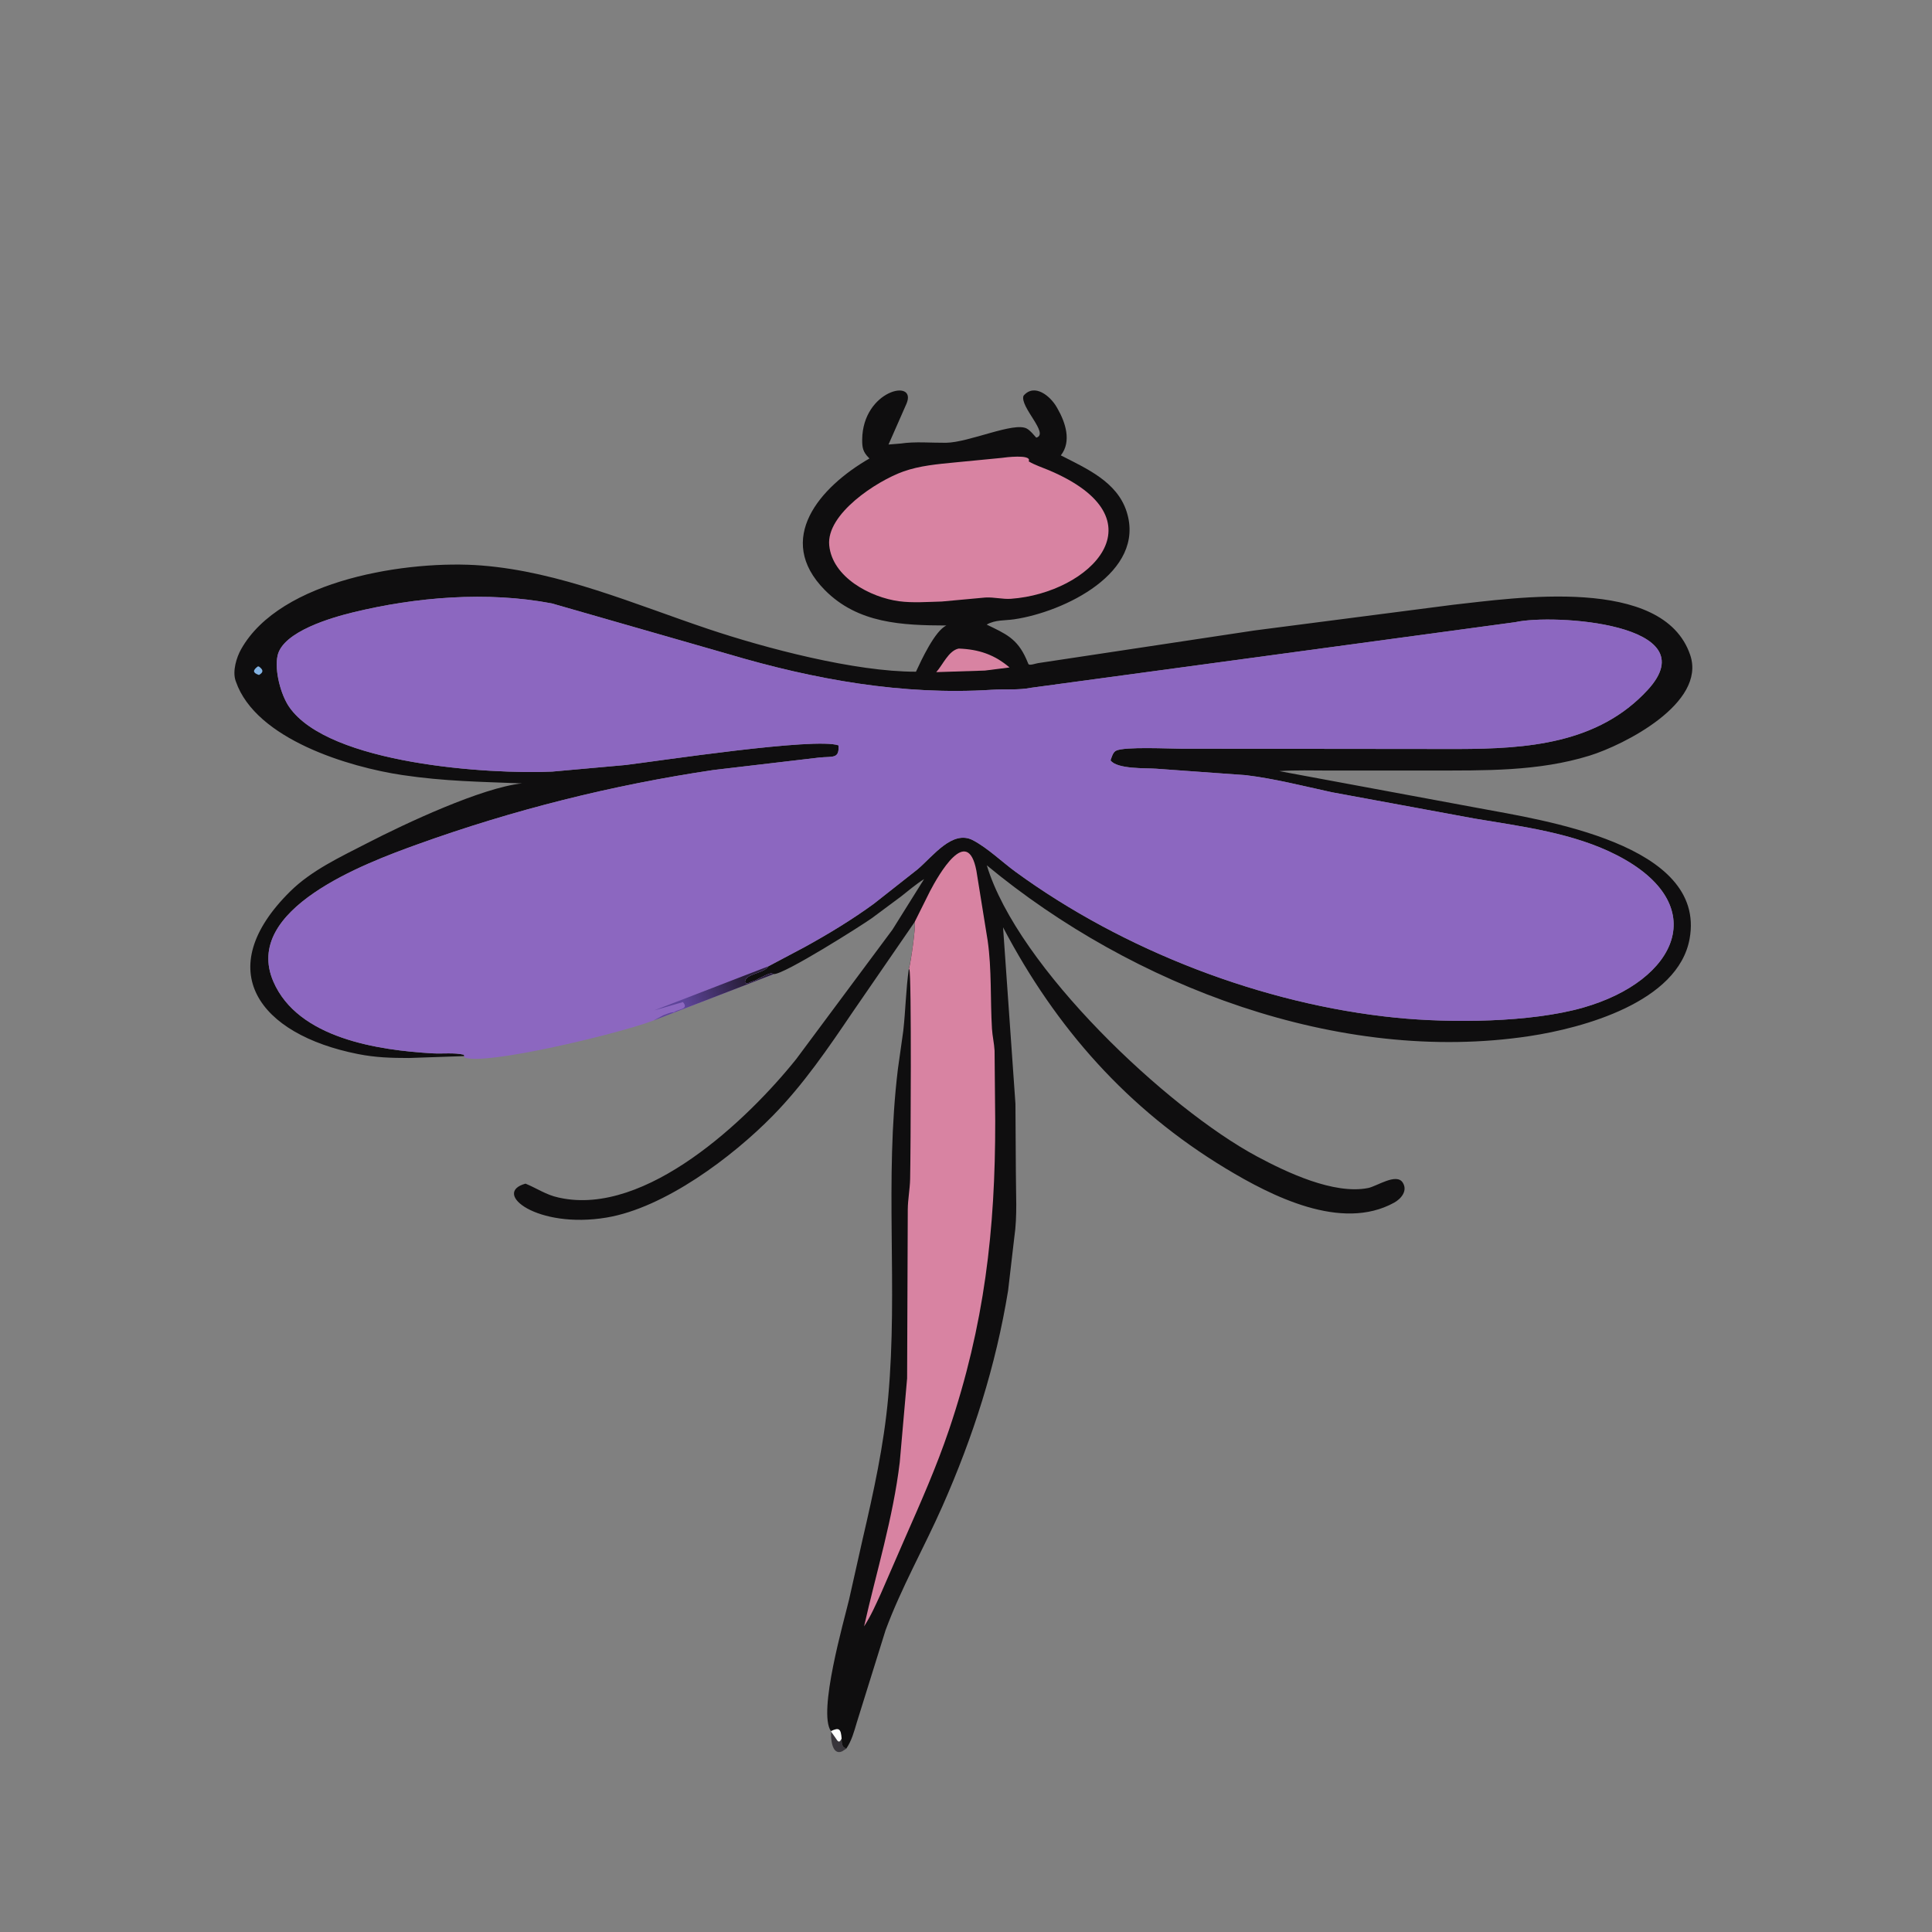
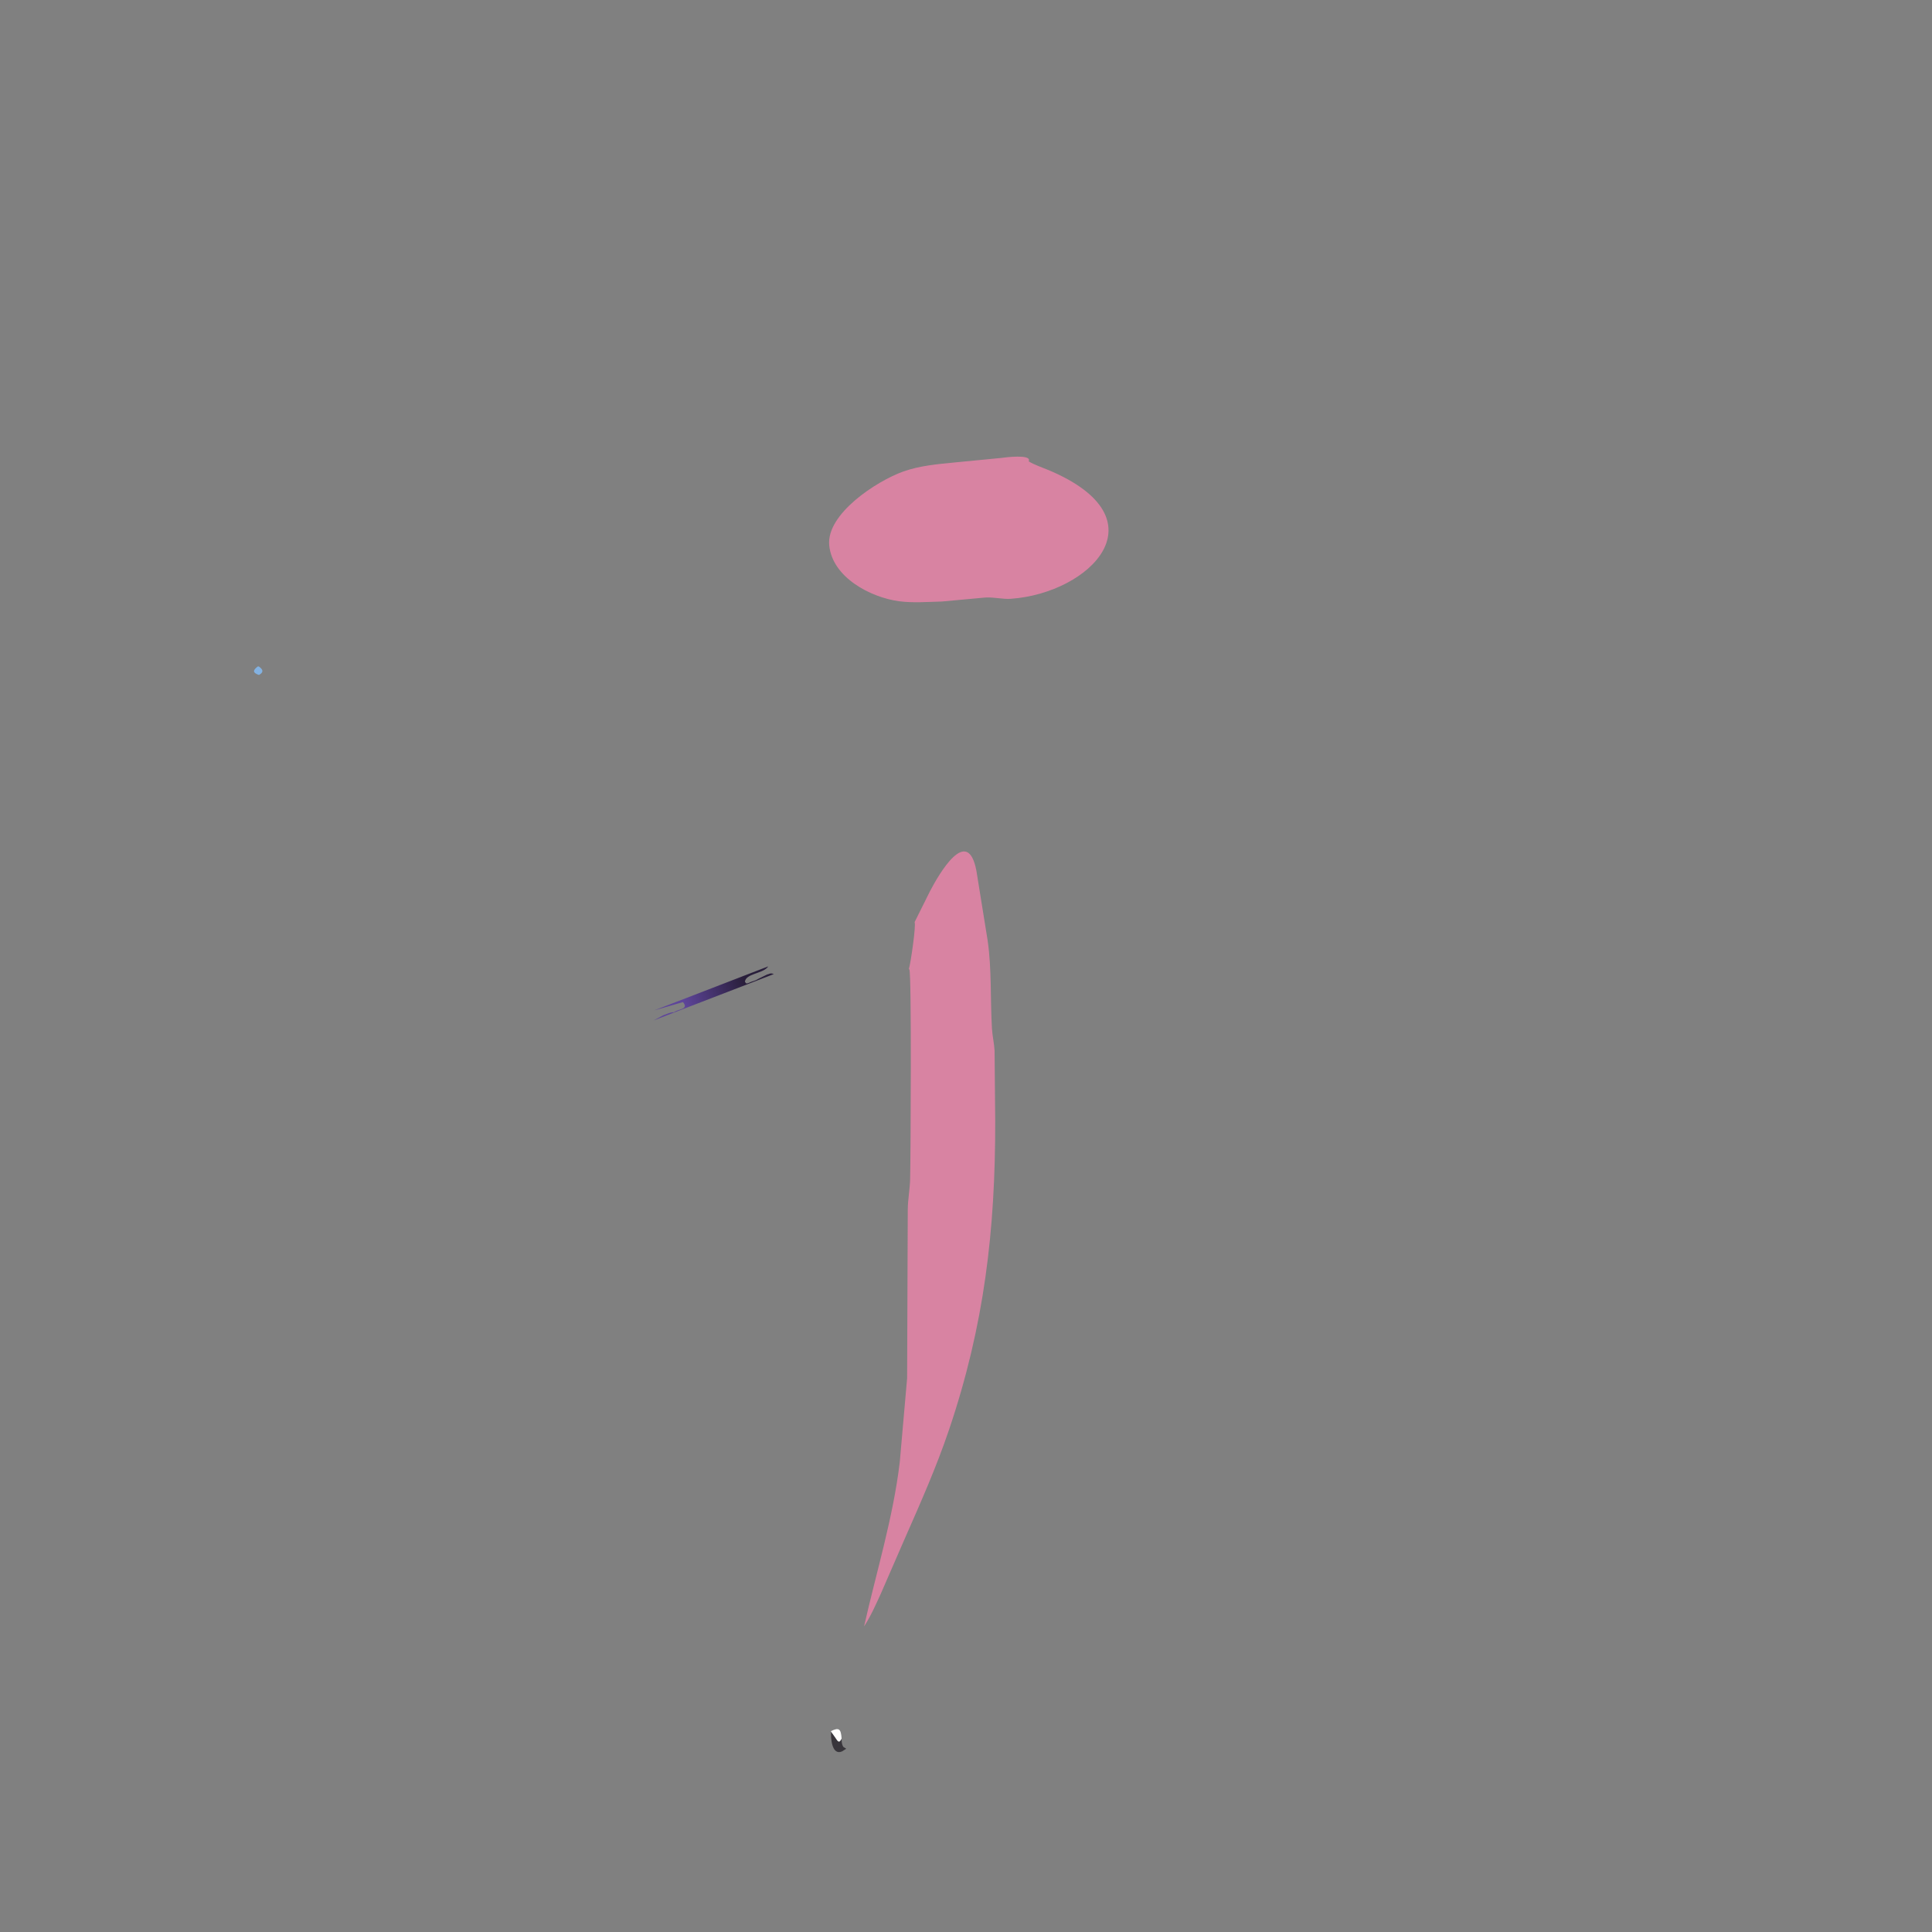
<svg xmlns="http://www.w3.org/2000/svg" version="1.1" style="display: block;" viewBox="0 0 2048 2048" width="640" height="640">
  <rect x="0" y="0" width="2048" height="2048" fill="#808080" stroke="none" />
  <defs>
    <linearGradient id="Gradient1" gradientUnits="userSpaceOnUse" x1="789.223" y1="1041.52" x2="724.911" y2="1063.86">
      <stop class="stop0" offset="0" stop-opacity="1" stop-color="rgb(41,30,59)" />
      <stop class="stop1" offset="1" stop-opacity="1" stop-color="rgb(94,69,154)" />
    </linearGradient>
  </defs>
  <path transform="translate(0,0)" fill="rgb(56,53,59)" d="M 881.065 1835.72 L 885.512 1842 C 888.299 1846.47 889.728 1848.11 892.16 1842.91 C 892.22 1846.33 892.083 1848.84 894.021 1851.83 L 897.054 1853.69 L 892.73 1856.5 C 881.877 1861.45 880.367 1842.4 881.065 1835.72 z" />
-   <path transform="translate(0,0)" fill="rgb(15,14,15)" d="M 492.327 1119.49 L 433.564 1121.52 C 414.357 1121.51 398.243 1121.04 379.506 1117.34 C 274.148 1096.51 223.36 1028.13 307.693 944.868 C 330.342 922.505 360.951 908.378 388.915 893.934 C 430.412 872.501 510.747 835 553.3 830.427 C 508.706 828.658 471.325 828.236 426.74 821.625 C 370.061 813.22 271.214 783.693 250.061 722.5 L 249.626 721.276 C 246.399 711.34 250.583 697.16 255.504 688.353 C 297.122 613.883 433.894 593.378 510.707 599.475 C 593.62 606.055 672.547 640.495 750.571 666.689 C 811.636 687.19 906.137 712.136 970.944 712.043 C 976.609 699.914 991.098 668.406 1003.27 663.049 C 956.338 662.875 909.465 661.052 874.278 625.405 C 820.98 571.41 868.986 516.315 921.679 485.991 L 920.74 485.058 C 914.775 479.009 913.869 474.37 913.956 465.963 C 914.501 413.469 972.48 400.588 960.94 427.889 L 941.865 471.215 L 954.942 470.145 C 970.094 467.862 987.322 469.508 1002.66 469.36 C 1027.36 469.121 1074.79 446.851 1088.43 454.3 C 1092.22 456.37 1095.59 460.779 1098.5 463.93 C 1112.85 459.943 1080.74 431.268 1084.98 419.5 C 1096.56 405.878 1113.39 419.821 1120.08 431.5 L 1121 433.084 C 1129.45 447.769 1136.15 468.018 1124.52 482.714 C 1151.66 496.658 1184.06 510.585 1194.25 542.312 C 1214.97 606.854 1127.84 648.731 1075.08 656.484 C 1064.9 657.98 1055.14 656.83 1045.92 662.087 C 1065.64 671.713 1078.14 676.539 1087.91 698.638 L 1090.11 703.782 C 1091.03 705.978 1098.25 703.165 1100.49 702.919 L 1330 668.293 L 1540.29 641.09 C 1605 634.044 1763.05 609.525 1791.7 694.379 C 1808.93 745.431 1721.63 789.67 1684.97 801.023 C 1630.44 817.908 1573.54 816.715 1517.14 816.788 L 1409.12 816.816 C 1391.49 816.816 1373.6 816.188 1356 817.401 L 1567.36 856.628 C 1634.88 869.312 1809.27 894.569 1791.06 995.133 C 1778.86 1062.54 1677.59 1089.79 1621.4 1098.3 C 1419.76 1128.88 1200.47 1045.21 1046.06 917.278 C 1078.71 1025.52 1237.63 1175.05 1332.5 1225.9 C 1363.33 1242.43 1413.78 1266.59 1450.28 1259.35 C 1459.46 1257.53 1480.11 1243.23 1486.86 1253.45 C 1492.53 1262.03 1485.42 1270.7 1477.81 1274.89 C 1421.91 1305.67 1347.86 1267.94 1299.18 1238.53 C 1195.46 1175.85 1119.36 1089.8 1063.29 983.021 L 1076.41 1170 L 1076.85 1241.75 C 1076.82 1264.48 1078.56 1289.05 1075.22 1311.5 L 1068.62 1368.12 C 1055.57 1447.99 1031.71 1522.71 999.022 1596.62 C 979.535 1640.68 955.45 1682.89 938.717 1728.13 L 908.212 1826 C 905.368 1835.57 902.77 1845.36 897.054 1853.69 L 894.021 1851.83 C 892.083 1848.84 892.22 1846.33 892.16 1842.91 C 889.728 1848.11 888.299 1846.47 885.512 1842 L 881.065 1835.72 L 880.837 1835.06 C 866.691 1815.11 894.777 1717.89 900.096 1695.4 L 914.459 1631.42 C 926.051 1581.52 936.91 1532.33 941.526 1481.17 C 952.042 1364.64 937.428 1251.87 951.817 1133.16 L 957.494 1092.85 C 959.98 1070.91 960.258 1048.93 963.409 1027.04 C 965.359 1020.92 971.23 980.796 969.522 977.448 L 903.933 1072.71 C 877.898 1111.16 851.752 1149.54 819.11 1182.81 C 776.282 1226.48 704.514 1280.38 642.956 1290.67 C 569.401 1302.98 520.921 1264.62 557.078 1254.71 C 569.152 1259.64 578.979 1266.65 591.963 1269.41 L 593.277 1269.7 C 684.725 1289.54 792.49 1187.06 844.143 1122.52 L 946.014 985.518 L 979.556 931.881 C 970.867 937.33 963.108 944.085 955.032 950.378 L 924.345 973.189 C 914.001 980.609 831.159 1033.16 820.293 1032.56 C 818.798 1032.03 817.931 1031.68 816.25 1032.01 L 815 1032.51 C 812.634 1033.3 813.957 1032.63 812.266 1033.47 L 804 1037.51 C 802.523 1038.32 801.632 1038.98 800 1039.5 L 797 1040.51 C 794.55 1041.33 793.414 1042.5 791 1042.51 L 789.646 1040.71 C 790.456 1032.31 807.715 1032.01 813.324 1025.67 L 814.354 1024.4 L 852.9 1003.96 C 878.164 990.041 902.847 975.118 926.168 958.128 L 972.717 921.477 C 989.249 907.398 1009.74 879.196 1031.49 890.757 C 1047.32 899.169 1062 913.557 1076.57 924.184 C 1190.89 1007.6 1338.81 1064.7 1479.68 1078.8 C 1538.26 1084.67 1622.63 1083.97 1678.15 1068.13 C 1778.23 1039.57 1815.6 958.864 1714.02 906.576 C 1668.09 882.939 1613.36 876.141 1562.99 867.687 L 1411.57 839.77 C 1381.68 833.267 1351 825.371 1320.66 821.719 L 1225.49 814.862 C 1215.03 814.081 1183.98 815.541 1177.21 806 C 1178.45 802.649 1179.66 797.528 1183 795.801 C 1191.84 791.229 1240.13 793.67 1252.32 793.681 L 1545.68 793.974 C 1618.42 793.777 1694.01 788.577 1746.63 731.337 C 1811.51 660.771 1646.07 650.466 1606.27 659.52 L 1092.89 729.079 C 1079.72 731.734 1065.1 730.312 1051.69 731.175 C 956.943 737.265 862.917 720.294 772.311 693.43 L 585.01 639.662 C 516.46 626.562 440.881 632.817 373.664 649.272 C 352.643 654.418 299.726 669.268 294.208 695.134 C 290.868 710.794 297.606 736.391 306.508 749.323 C 348.392 810.161 519.262 820.969 585.207 817.937 L 663.222 810.923 C 698.033 806.689 864.661 781.353 888.847 790.134 C 889.816 804.881 882.724 801.51 868.031 803.092 L 756.361 816.233 C 649.177 832.122 543.844 858.519 441.966 895.263 C 386.625 915.223 256.772 963.766 289.713 1040.36 C 315.711 1100.81 401.076 1113.27 458.5 1116.59 C 469.012 1117.2 481.698 1115.62 491.751 1118.06 L 492.327 1119.49 z" />
  <path transform="translate(0,0)" fill="rgb(131,178,226)" d="M 273.21 706.5 L 274.428 706.505 C 279.085 709.861 279.712 712.607 274.5 715.51 C 267.577 713.148 267.935 710.504 273.21 706.5 z" />
  <path transform="translate(0,0)" fill="rgb(254,254,254)" d="M 880.837 1835.06 C 889.678 1830.69 891.396 1832.94 892.16 1842.91 C 889.728 1848.11 888.299 1846.47 885.512 1842 L 881.065 1835.72 L 880.837 1835.06 z" />
-   <path transform="translate(0,0)" fill="rgb(216,131,162)" d="M 1016.24 687.5 C 1037.61 688.286 1054.15 693.931 1070.15 707.537 L 1044 710.828 L 992.449 712.49 C 999.402 704.866 1005.41 689.764 1016.24 687.5 z" />
  <path transform="translate(0,0)" fill="rgb(216,131,162)" d="M 1061.57 485.409 C 1066.28 484.696 1092.16 481.597 1090.73 488.143 L 1090.5 489.101 C 1096.81 492.913 1104.87 495.51 1111.72 498.399 C 1234.37 550.176 1155.57 628.717 1071.66 634.744 C 1062.9 635.374 1053.71 632.882 1044.56 633.392 L 998.246 637.646 C 983.55 638.005 967.535 639.296 953 637.339 C 922.842 633.277 882.398 612.147 879.022 578.139 C 875.716 544.833 929.29 509.881 957.634 499.788 C 974.999 493.605 993.973 491.982 1012.19 490.201 L 1061.57 485.409 z" />
  <path transform="translate(0,0)" fill="rgb(216,131,162)" d="M 969.522 977.448 L 985.878 944.621 C 995.233 926.799 1025.62 873.727 1035.02 923 L 1046.95 996.995 C 1051.39 1027.77 1049.66 1059.58 1051.53 1090.52 C 1052 1098.31 1053.88 1105.97 1054.29 1113.83 L 1054.97 1188.49 C 1055.14 1303.63 1043.53 1404.64 1005.97 1515.7 C 992.704 1554.93 976.179 1592.21 959.519 1630.05 L 933.751 1689.28 C 928.218 1701.33 923.209 1712.88 915.943 1724.05 C 929.068 1665.89 946.632 1609.56 953.77 1550.09 L 961.577 1461.09 L 962.276 1282.23 C 962.366 1271.37 964.512 1260.76 964.768 1249.89 C 965.381 1223.77 966.397 1031.82 963.981 1027.84 L 963.506 1027.04 C 965.359 1020.92 971.23 980.796 969.522 977.448 z" />
-   <path transform="translate(0,0)" fill="rgb(140,103,192)" d="M 492.327 1120.99 L 491.751 1118.06 C 481.698 1115.62 469.012 1117.2 458.5 1116.59 C 401.076 1113.27 315.711 1100.81 289.713 1040.36 C 256.772 963.766 386.625 915.223 441.966 895.263 C 543.844 858.519 649.177 832.122 756.361 816.233 L 868.031 803.092 C 882.724 801.51 889.816 804.881 888.847 790.134 C 864.661 781.353 698.033 806.689 663.222 810.923 L 585.207 817.937 C 519.262 820.969 348.392 810.161 306.508 749.323 C 297.606 736.391 290.868 710.794 294.208 695.134 C 299.726 669.268 352.643 654.418 373.664 649.272 C 440.881 632.817 516.46 626.562 585.01 639.662 L 772.311 693.43 C 862.917 720.294 956.943 737.265 1051.69 731.175 C 1065.1 730.312 1079.72 731.734 1092.89 729.079 L 1606.27 659.52 C 1646.07 650.466 1811.51 660.771 1746.63 731.337 C 1694.01 788.577 1618.42 793.777 1545.68 793.974 L 1252.32 793.681 C 1240.13 793.67 1191.84 791.229 1183 795.801 C 1179.66 797.528 1178.45 802.649 1177.21 806 C 1183.98 815.541 1215.03 814.081 1225.49 814.862 L 1320.66 821.719 C 1351 825.371 1381.68 833.267 1411.57 839.77 L 1562.99 867.687 C 1613.36 876.141 1668.09 882.939 1714.02 906.576 C 1815.6 958.864 1778.23 1039.57 1678.15 1068.13 C 1622.63 1083.97 1538.26 1084.67 1479.68 1078.8 C 1338.81 1064.7 1190.89 1007.6 1076.57 924.184 C 1062 913.557 1047.32 899.169 1031.49 890.757 C 1009.74 879.196 989.249 907.398 972.717 921.477 L 926.168 958.128 C 902.847 975.118 878.164 990.041 852.9 1003.96 L 814.354 1024.4 L 813.324 1025.67 C 807.715 1032.01 790.456 1032.31 789.646 1040.71 L 791 1042.51 C 793.414 1042.5 794.55 1041.33 797 1040.51 L 800 1039.5 C 801.632 1038.98 802.523 1038.32 804 1037.51 L 812.266 1033.47 C 813.957 1032.63 812.634 1033.3 815 1032.51 L 816.25 1032.01 C 817.931 1031.68 818.798 1032.03 820.293 1032.56 L 692.766 1081.74 C 656.408 1095.69 514.264 1129.82 492.327 1120.99 z" />
  <path transform="translate(0,0)" fill="url(#Gradient1)" d="M 692.766 1081.74 L 703.005 1076.25 C 705.276 1075.37 710.622 1073.24 712.847 1073.08 L 714.5 1073 C 718.531 1069.59 730.823 1070.17 723.927 1062.25 L 693.5 1071.07 L 814.354 1024.4 L 813.324 1025.67 C 807.715 1032.01 790.456 1032.31 789.646 1040.71 L 791 1042.51 C 793.414 1042.5 794.55 1041.33 797 1040.51 L 800 1039.5 C 801.632 1038.98 802.523 1038.32 804 1037.51 L 812.266 1033.47 C 813.957 1032.63 812.634 1033.3 815 1032.51 L 816.25 1032.01 C 817.931 1031.68 818.798 1032.03 820.293 1032.56 L 692.766 1081.74 z" />
</svg>